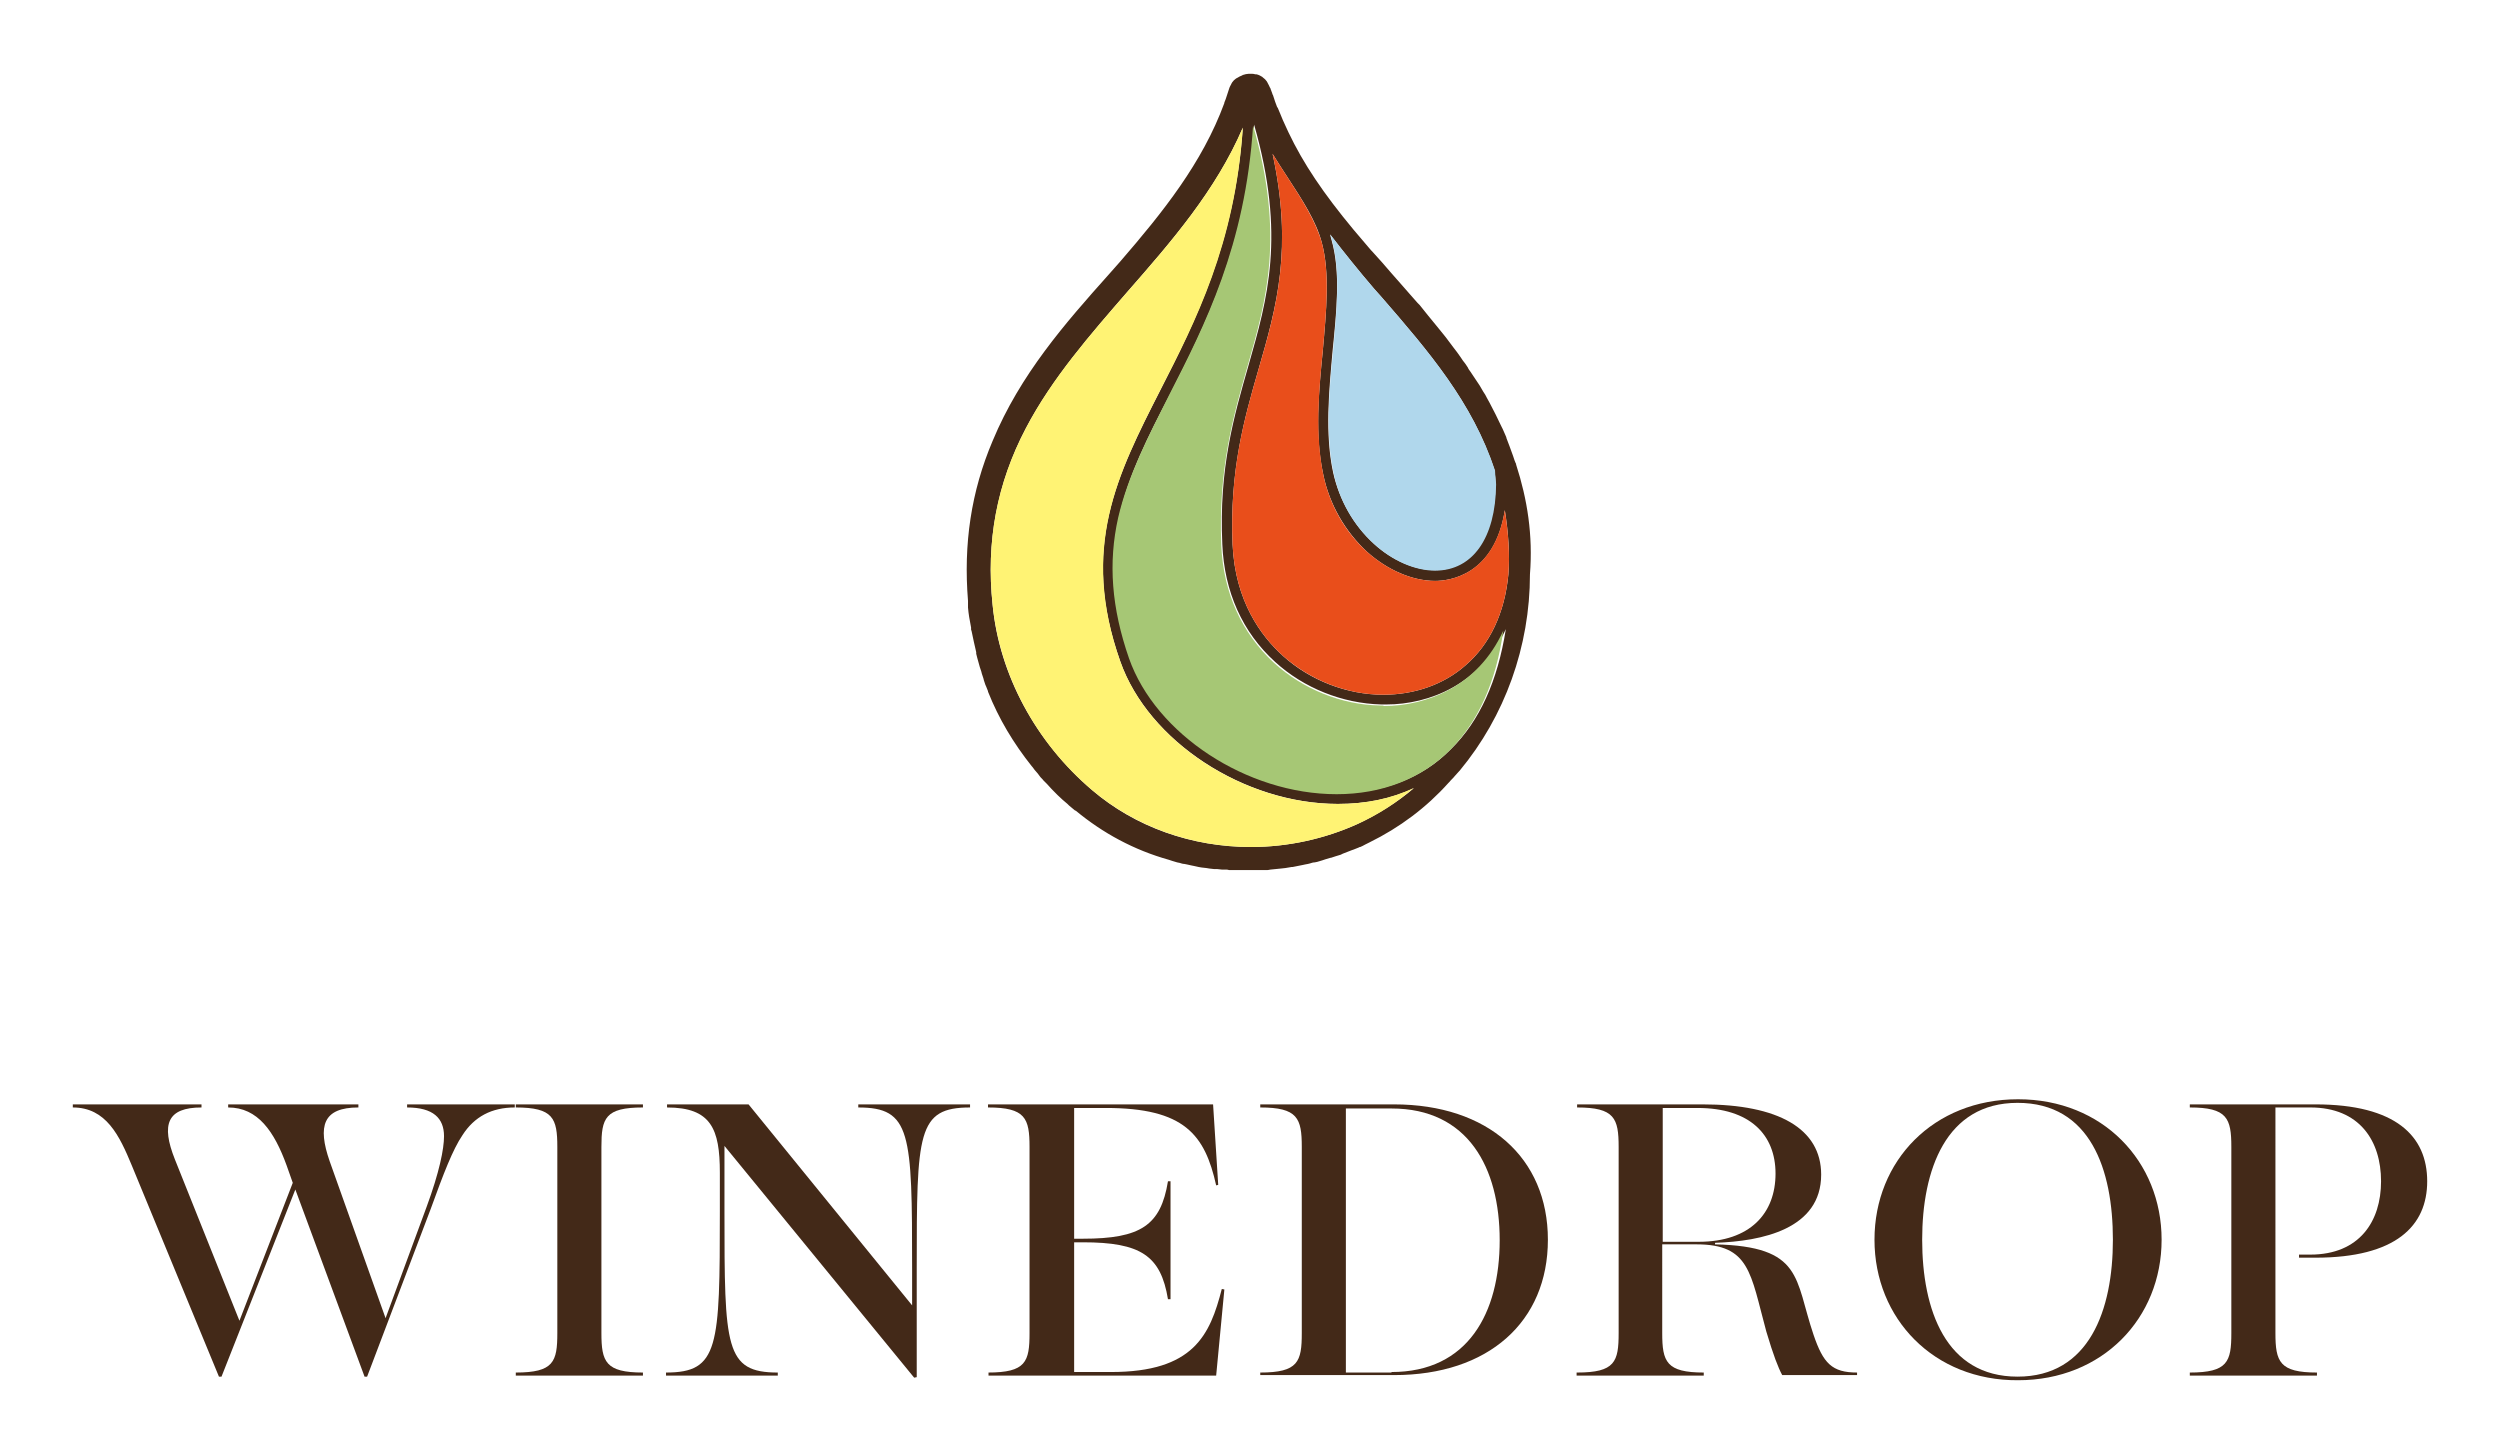
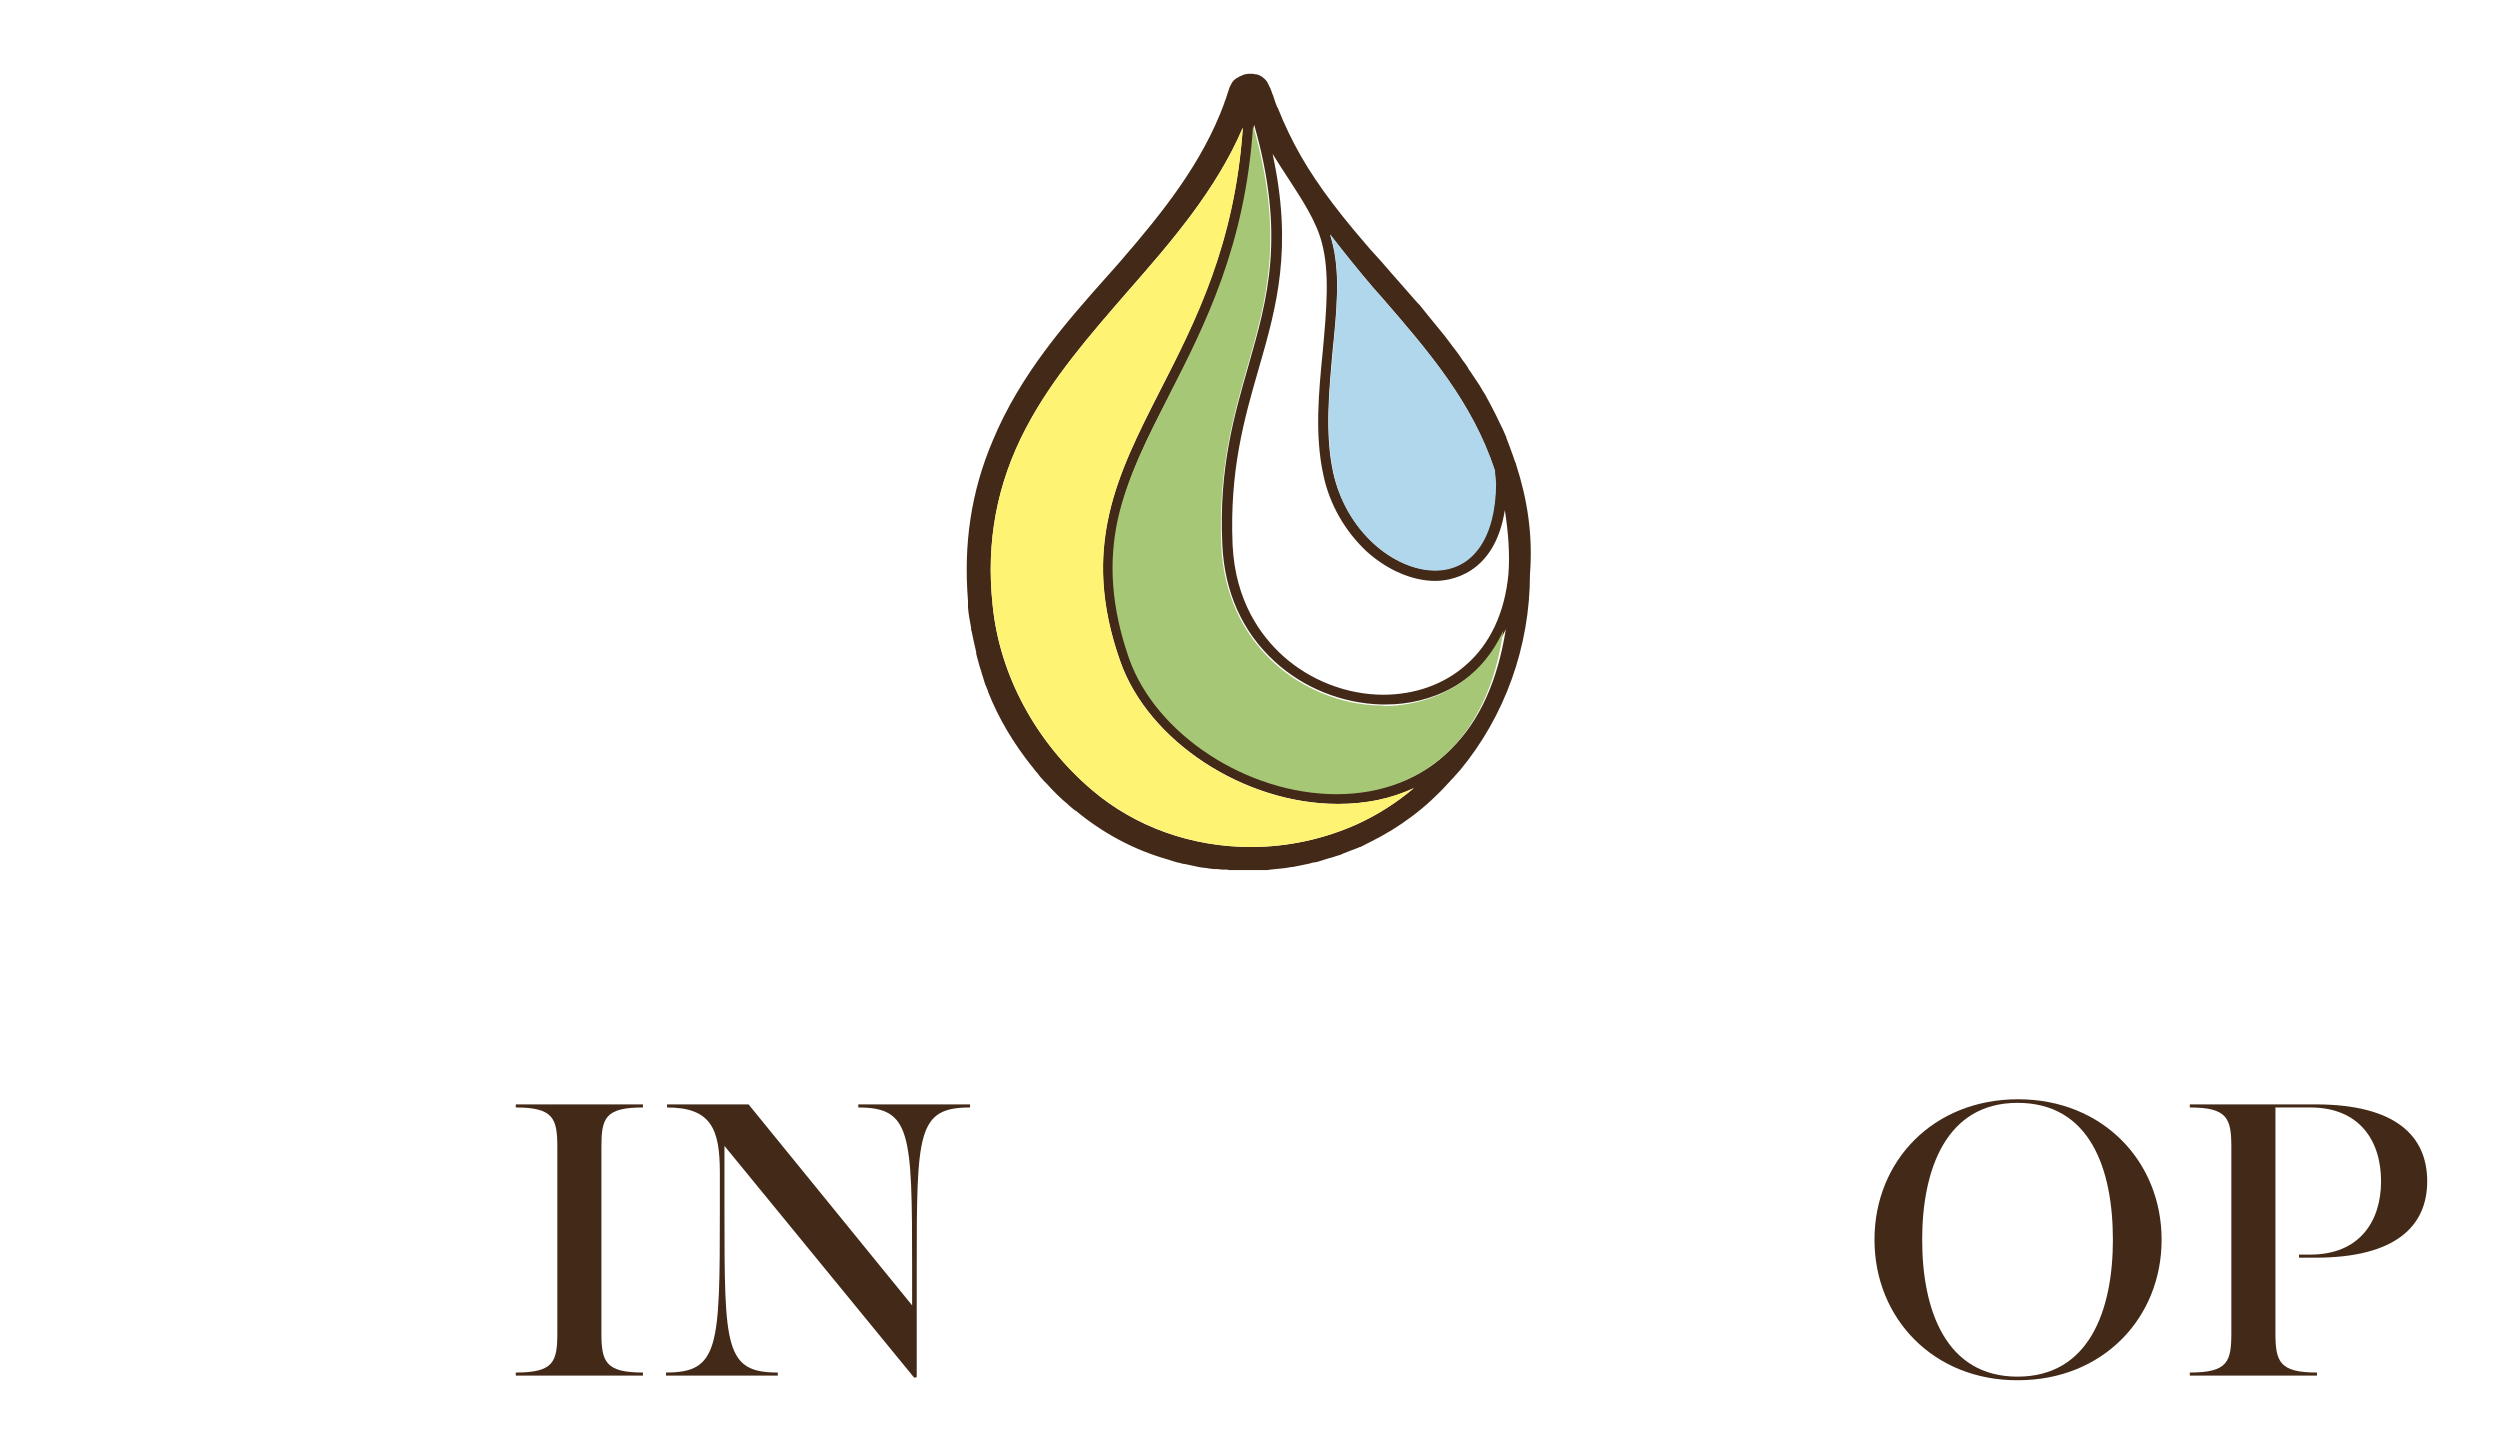
<svg xmlns="http://www.w3.org/2000/svg" id="grafica_1" x="0px" y="0px" viewBox="0 0 487.6 283.5" xml:space="preserve">
  <g>
-     <path fill="#432918" d="M25.7,227.3c-2.4-5.8-5-11.3-11.5-11.3v-0.6h25.1v0.6c-6.7,0-7.9,3.3-5.2,10.1l12.6,31.5l10.4-26.9   l-1.2-3.4c-2.4-6.6-5.6-11.3-11.4-11.3v-0.6h25.4v0.6c-6.9,0-8,3.6-5.6,10.5l10.9,30.6l8-21.7c2.5-6.8,3.4-11.3,3.4-13.8   c0-3.5-2.1-5.6-7.2-5.6v-0.6h21v0.6c-4.5,0-7.9,1.8-10.2,5.4c-1.9,2.8-3.7,7.5-6.2,14.4l-12.4,32.7h-0.5l-13.5-36.5l-14.4,36.5   h-0.5L25.7,227.3z" />
    <path fill="#432918" d="M100.6,267.7c7.4,0,8.1-2.1,8.1-7.7v-36.3c0-5.6-0.8-7.7-8.1-7.7v-0.6h24.8v0.6c-7.4,0-8.1,2.1-8.1,7.7V260   c0,5.6,0.8,7.7,8.1,7.7v0.6h-24.8V267.7z" />
    <path fill="#432918" d="M129.9,267.7c10.3,0,10.5-4.9,10.5-31.4v-7.6c0-8.5-1.7-12.7-10.3-12.7v-0.6H146l31.9,39.2v-7.2   c0-26.5-0.2-31.4-10.5-31.4v-0.6h21.8v0.6c-10.3,0-10.4,4.9-10.4,31.4v21.2l-0.5,0.1l-37-45.2v12.8c0,26.5,0.1,31.4,10.4,31.4v0.6   h-21.8V267.7z" />
-     <path fill="#432918" d="M192.7,267.7c7.4,0,8.1-2.1,8.1-7.7v-36.3c0-5.6-0.8-7.7-8.1-7.7v-0.6h43.9l1,15.7l-0.4,0.1   c-2.2-9.9-6.2-15.1-21.5-15.1h-6.2v25.5h1.7c11.3,0,15.2-2.6,16.6-11.2h0.5v23h-0.5c-1.4-8.5-5.3-11.1-16.6-11.1h-1.7v25.3h7.2   c16.1,0,19.3-7.2,21.6-16.2l0.5,0.1l-1.6,16.8h-44.4V267.7z" />
-     <path fill="#432918" d="M245.8,267.7c7.4,0,8.1-2.1,8.1-7.7v-36.3c0-5.6-0.8-7.7-8.1-7.7v-0.6h26.1c18.3,0,30,10.4,30,26.4   s-11.6,26.4-30,26.4h-26.1V267.7z M271.4,267.6c14.9,0,21.1-11.5,21.1-25.7s-6.2-25.7-21.1-25.7h-8.9v51.5H271.4z" />
-     <path fill="#432918" d="M307.6,267.7c7.4,0,8.1-2.1,8.1-7.7v-36.3c0-5.6-0.8-7.7-8.1-7.7v-0.6h24.5c14.7,0,23.1,4.7,23.1,13.7   c0,10.6-11.5,13-20.7,13.3v0.3c17.2,0.4,15.5,6.7,19.2,17.6c1.9,5.6,3.6,7.4,8.5,7.4v0.5h-14.6c-0.8-1.5-1.7-3.8-3.1-8.5   c-3.1-11.4-3.2-17-13.6-17h-6.7V260c0,5.6,0.8,7.7,8.1,7.7v0.6h-24.8V267.7z M331.3,242.2c10.1,0,15-5.6,15-13.3   c0-7.6-5-12.8-15.2-12.8h-6.8v26.1H331.3z" />
    <path fill="#432918" d="M365.6,241.8c0-15.4,11.5-27.4,28-27.4s28,12.1,28,27.4s-11.5,27.4-28,27.4   C377.2,269.3,365.6,257.2,365.6,241.8z M412.1,241.8c0-13.7-4.4-26.7-18.6-26.7c-14,0-18.6,13.1-18.6,26.7   c0,13.7,4.6,26.7,18.6,26.7C407.5,268.5,412.1,255.5,412.1,241.8z" />
    <path fill="#432918" d="M427.1,267.7c7.4,0,8.1-2.1,8.1-7.7v-36.3c0-5.6-0.8-7.7-8.1-7.7v-0.6h24.5c15.7,0,21.8,6.2,21.8,15   c0,8.7-6.1,14.9-21.8,14.9h-3.2v-0.6h2.2c9.6,0,13.8-6.5,13.8-14.3c0-7.9-4.2-14.4-13.8-14.4h-6.8V260c0,5.6,0.8,7.7,8.1,7.7v0.6   h-24.8V267.7z" />
  </g>
  <path fill="#432918" d="M295.7,90.6c0-0.1,0-0.2-0.1-0.3c-0.1-0.2-0.1-0.3-0.2-0.5c0-0.1-0.1-0.2-0.1-0.3l-0.2-0.6  c-0.4-1.2-0.9-2.4-1.3-3.5c0,0,0-0.1,0-0.1c-0.2-0.5-0.5-1.1-0.7-1.6c-0.1-0.2-0.2-0.4-0.3-0.6c-0.7-1.5-1.5-3.1-2.3-4.6  c-0.2-0.3-0.3-0.6-0.5-0.9c-0.2-0.4-0.4-0.8-0.7-1.2c-0.2-0.4-0.5-0.8-0.7-1.2c-0.3-0.4-0.5-0.8-0.8-1.2c-0.3-0.5-0.7-1-1-1.5  c-0.2-0.3-0.4-0.5-0.5-0.8c-0.3-0.5-0.6-0.9-1-1.4l-0.4-0.6c-0.5-0.7-0.9-1.3-1.4-1.9l-0.3-0.4c-0.4-0.5-0.8-1.1-1.2-1.6l-0.4-0.5  c-1-1.2-2-2.5-3.1-3.8l-0.4-0.5c-0.4-0.5-0.8-1-1.2-1.5l-0.4-0.4c-0.5-0.6-1-1.1-1.5-1.7l-1.4-1.6c-0.7-0.8-1.5-1.7-2.2-2.5  c-1.2-1.4-2.5-2.9-3.8-4.3l-0.2-0.2c-1.2-1.4-2.3-2.7-3.4-4c-5.9-7.1-9.8-12.9-12.7-19c-0.4-0.8-0.7-1.6-1.1-2.4l0,0  c-0.3-0.7-0.6-1.5-1-2.4l-0.1-0.1c-0.3-0.7-0.5-1.4-0.8-2.3c0-0.1-0.1-0.1-0.1-0.2l-0.1-0.3c-0.1-0.3-0.2-0.5-0.3-0.8  c0-0.1,0-0.1-0.1-0.2c-0.1-0.3-0.3-0.6-0.5-1c0-0.1-0.1-0.1-0.1-0.2c-0.2-0.3-0.5-0.6-0.8-0.8c0,0-0.1-0.1-0.1-0.1  c-0.3-0.2-0.7-0.4-1.1-0.5c0,0-0.1,0-0.2,0c-0.2,0-0.3-0.1-0.6-0.1c-0.2,0-0.3,0-0.4,0c-0.1,0-0.3,0-0.4,0c-0.3,0-0.7,0.1-1,0.2  c-0.1,0-0.1,0-0.2,0.1c-0.3,0.1-0.7,0.3-1,0.5c-0.1,0-0.1,0.1-0.2,0.1c-0.3,0.2-0.6,0.5-0.8,0.8c0,0.1-0.1,0.1-0.1,0.2  c-0.2,0.4-0.4,0.7-0.5,1.1c-0.3,0.8-0.5,1.7-0.9,2.6l0,0.1c-4.3,11.7-12,21.3-20.3,30.9c-0.8,0.9-1.5,1.7-2.3,2.6  C207.8,63,199,73,193.6,86c-4.2,9.9-5.7,20.1-4.8,31.2l0,0.6c0,0,0,0.1,0,0.1l0,0.3c0,0.1,0,0.2,0,0.3c0.1,1.2,0.3,2.4,0.6,3.9  l0,0.2c0,0.1,0,0.1,0,0.2l0.1,0.3c0.3,1.5,0.6,2.8,0.9,4.1l0,0.2c0,0,0,0.1,0,0.1c0.1,0.3,0.1,0.5,0.2,0.8l0.5,1.8  c0.1,0.3,0.2,0.6,0.3,0.9l0.1,0.4c0.1,0.3,0.2,0.6,0.3,0.9l0.1,0.4c0.1,0.3,0.2,0.6,0.3,0.9l0.1,0.2c0.1,0.3,0.3,0.7,0.4,1  c0,0,0,0,0,0l0,0.1c0,0,0,0,0,0c2.1,5.3,5,10.1,8.5,14.5c0,0,0,0,0,0c0.3,0.3,0.5,0.7,0.8,1c0,0,0,0,0,0c0.3,0.3,0.5,0.6,0.8,1  c0,0,0,0,0,0c0.2,0.3,0.5,0.5,0.7,0.8l0.2,0.2c0,0,0.1,0.1,0.1,0.1c0.1,0.1,0.2,0.2,0.3,0.3l0.1,0.1c0.6,0.7,1.2,1.3,1.8,1.9  c0.1,0.1,0.2,0.2,0.2,0.2l0.1,0.1c0.6,0.6,1.3,1.2,1.9,1.7l0.1,0.1c0.1,0.1,0.1,0.1,0.2,0.2c0.4,0.3,0.8,0.7,1.2,1c0,0,0,0,0.1,0  c5.3,4.4,11.4,7.7,18.2,9.6l0.6,0.2c0.3,0.1,0.7,0.2,1,0.3l0.5,0.1c0.3,0.1,0.6,0.2,0.9,0.2l0.5,0.1c0.3,0.1,0.6,0.1,0.9,0.2  l0.5,0.1c0.3,0.1,0.6,0.1,0.9,0.2l0.6,0.1c0.3,0,0.6,0.1,0.9,0.1l0.6,0.1c0.3,0,0.6,0.1,0.9,0.1l0.3,0c0,0,0,0,0,0l0.1,0  c0,0,0,0,0,0l0.2,0c0.3,0,0.6,0.1,0.9,0.1l0.5,0c0,0,0.1,0,0.1,0c0.3,0,0.6,0,0.8,0.1l0.4,0c0,0,0,0,0.1,0c0,0,0.1,0,0.1,0l0.1,0  c0.3,0,0.6,0,0.9,0l0.6,0c0.4,0,0.8,0,1.3,0l0.2,0l0.3,0c0.4,0,0.8,0,1.2,0l0.4,0c0.3,0,0.7,0,1,0l0.6,0c0.3,0,0.5,0,0.9-0.1l2-0.2  c0.3,0,0.6-0.1,0.9-0.1l1.2-0.2c0,0,0.2,0,0.2,0l2-0.4c0.3-0.1,0.6-0.1,1-0.2l0.4-0.1c0.3-0.1,0.6-0.2,0.9-0.2l0.5-0.1  c0.3-0.1,0.7-0.2,1-0.3l0.6-0.2c0.3-0.1,0.6-0.2,1-0.3h0c0.1,0,0.1,0,0.1,0c0.6-0.2,1.2-0.4,1.9-0.6l0.4-0.2  c0.6-0.2,1.2-0.5,1.8-0.7l0.3-0.1c0.3-0.1,0.7-0.3,1-0.4l0.2-0.1c0,0,0,0,0,0l0.1,0c0,0,0,0,0,0c0.3-0.1,0.6-0.3,1-0.5l0.2-0.1  c0.2-0.1,0.4-0.2,0.6-0.3c5.9-2.9,11.1-6.8,15.4-11.6l0.1-0.1c0,0,0.1-0.1,0.1-0.1c0.3-0.4,0.7-0.7,1-1.1c0.3-0.3,0.6-0.7,0.9-1  l0.1-0.1c8.8-10.6,13.7-24.2,13.7-38.3C299,104.4,297.9,97.4,295.7,90.6z M259.7,46.8c-0.1-0.4-0.2-0.8-0.3-1.1  c2.7,3.5,5.5,7,8.5,10.5l1.6,1.8c9.1,10.5,17.7,20.5,22,33.7l0,0.1c0.1,0.7,0.2,2.1,0.2,2.6c-0.2,10.5-4.6,16.8-11.9,16.8  c-3.9,0-8.3-1.9-11.9-5.2c-3.9-3.6-6.7-8.5-7.9-13.9c-1.6-7.5-0.8-15.7-0.1-23.6C260.7,60.6,261.5,53.1,259.7,46.8z M264.8,160.7  c-6.4,2.9-13.6,4.5-20.8,4.5c-11.6,0-22.6-3.9-31-11.1c-11-9.4-18.1-22.5-19.4-36.1c-1.3-12.3,0.8-23.6,6.5-34.5  c5.1-9.7,12.6-18.3,19.8-26.6c8.5-9.7,17.3-19.8,22.5-32c-1.6,22.7-9.3,37.8-16.1,51.2c-8.4,16.5-15.7,30.7-7.8,52.9  c5.5,15.6,24.2,27.8,42.5,27.8c5.4,0,10.4-1,14.8-3.1C272.5,156.5,268.8,158.8,264.8,160.7z M283,146.1c-5.6,5.7-13.3,8.6-22.1,8.6  c-17.5,0-35.3-11.6-40.5-26.5c-3.5-9.8-4.1-18.5-2.1-27.5c1.8-8.1,5.7-15.7,9.9-23.8c7-13.7,14.9-29.2,16.4-52.6  c6.2,21.7,2.6,34-1.1,47c-2.8,9.8-5.8,20-5.1,34.9c0.4,9.2,3.9,17.1,10.3,22.9c5.6,5.1,13.1,8.1,20.7,8.3c0.3,0,0.7,0,1,0  c8.3,0,18.4-3.9,23.3-14.7C292.1,132.8,288.6,140.6,283,146.1z M294.2,112c-0.7,7.5-3.6,13.7-8.4,17.8c-4.2,3.7-9.9,5.7-16,5.7  c-7.1,0-14.3-2.8-19.6-7.6c-4.2-3.8-9.3-10.6-9.8-21.7c-0.6-14.5,2.3-24.6,5.1-34.3c3.5-12.1,6.7-23.5,2.7-41.9c1,1.6,2,3.2,3,4.7  c2.8,4.3,5.5,8.4,6.6,12.6c1.6,5.9,0.9,13.3,0.2,21.1c-0.8,8.1-1.6,16.4,0.1,24.2c1.2,5.8,4.3,11.1,8.5,15c4,3.6,8.9,5.7,13.3,5.7  c2.8,0,11.6-1.1,13.6-13.8C294.2,103.8,294.5,108.3,294.2,112z" />
  <path fill="#B0D7EC" d="M260,68.6c-0.8,7.9-1.5,16.1,0.1,23.6c1.1,5.4,3.9,10.3,7.9,13.9c3.6,3.3,8,5.2,11.9,5.2  c7.3,0,11.8-6.3,11.9-16.8c0-0.5-0.2-1.9-0.2-2.6l0-0.1c-4.4-13.3-12.9-23.2-22-33.7l-1.6-1.8c-3-3.5-5.8-7-8.5-10.5  c0.1,0.4,0.2,0.8,0.3,1.1C261.5,53.1,260.7,60.6,260,68.6z" />
-   <path fill="#E94E1B" d="M279.9,113.3c-4.4,0-9.3-2.1-13.3-5.7c-4.3-3.9-7.3-9.2-8.5-15c-1.6-7.8-0.9-16.1-0.1-24.2  c0.7-7.8,1.4-15.1-0.2-21.1c-1.2-4.2-3.8-8.3-6.6-12.6c-1-1.5-2-3.1-3-4.7c4,18.4,0.8,29.9-2.7,41.9c-2.8,9.7-5.7,19.7-5.1,34.3  c0.5,11.1,5.6,17.9,9.8,21.7c5.4,4.8,12.5,7.6,19.6,7.6c6.1,0,11.8-2,16-5.7c4.8-4.1,7.7-10.3,8.4-17.8c0.3-3.7,0-8.1-0.7-12.5  C291.4,112.2,282.7,113.3,279.9,113.3z" />
  <path fill="#A6C775" d="M269.2,137.6c-7.5-0.1-15.1-3.2-20.7-8.3c-6.3-5.8-9.9-13.7-10.3-22.9c-0.6-14.9,2.3-25.1,5.1-34.9  c3.7-13,7.3-25.4,1.1-47c-1.5,23.4-9.4,38.9-16.4,52.6c-4.1,8.1-8,15.7-9.9,23.8c-2,8.9-1.3,17.7,2.1,27.5  c5.2,14.8,23,26.5,40.5,26.5c8.8,0,16.5-3,22.1-8.6c5.5-5.5,9-13.3,10.4-23.3c-4.9,10.8-14.9,14.7-23.3,14.7  C269.9,137.6,269.5,137.6,269.2,137.6z" />
  <path fill="#FFF374" d="M218.5,129c-7.8-22.2-0.6-36.4,7.8-52.9c6.9-13.4,14.6-28.5,16.1-51.2c-5.3,12.3-14,22.3-22.5,32  c-7.2,8.3-14.7,16.8-19.8,26.6c-5.7,10.8-7.8,22.1-6.5,34.5c1.4,13.6,8.4,26.8,19.4,36.1c8.4,7.1,19.4,11.1,31,11.1  c7.2,0,14.4-1.6,20.8-4.5c4-1.8,7.7-4.2,10.9-7c-4.4,2.1-9.4,3.1-14.8,3.1C242.6,156.8,224,144.6,218.5,129z" />
</svg>